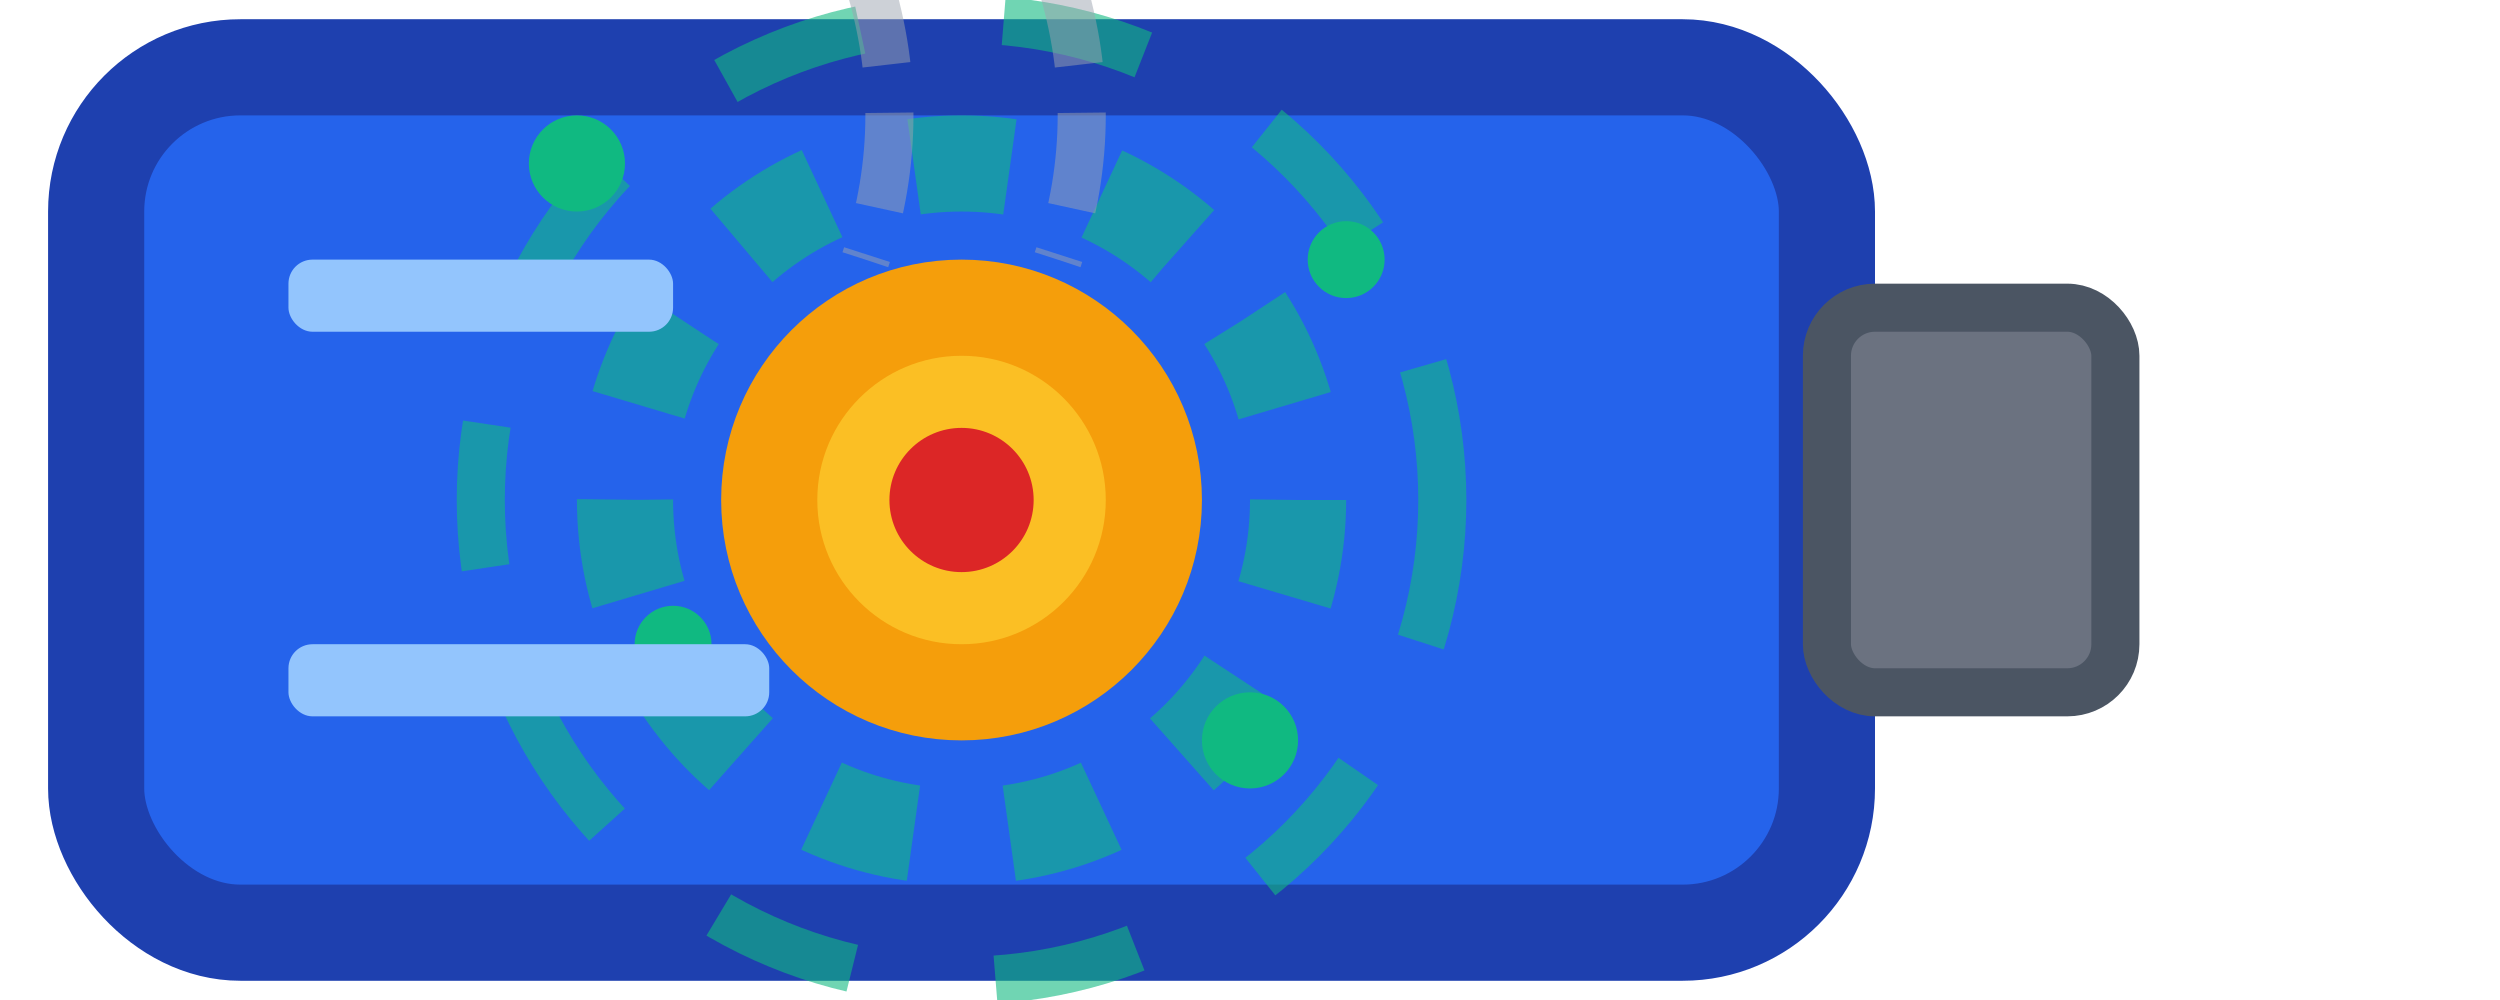
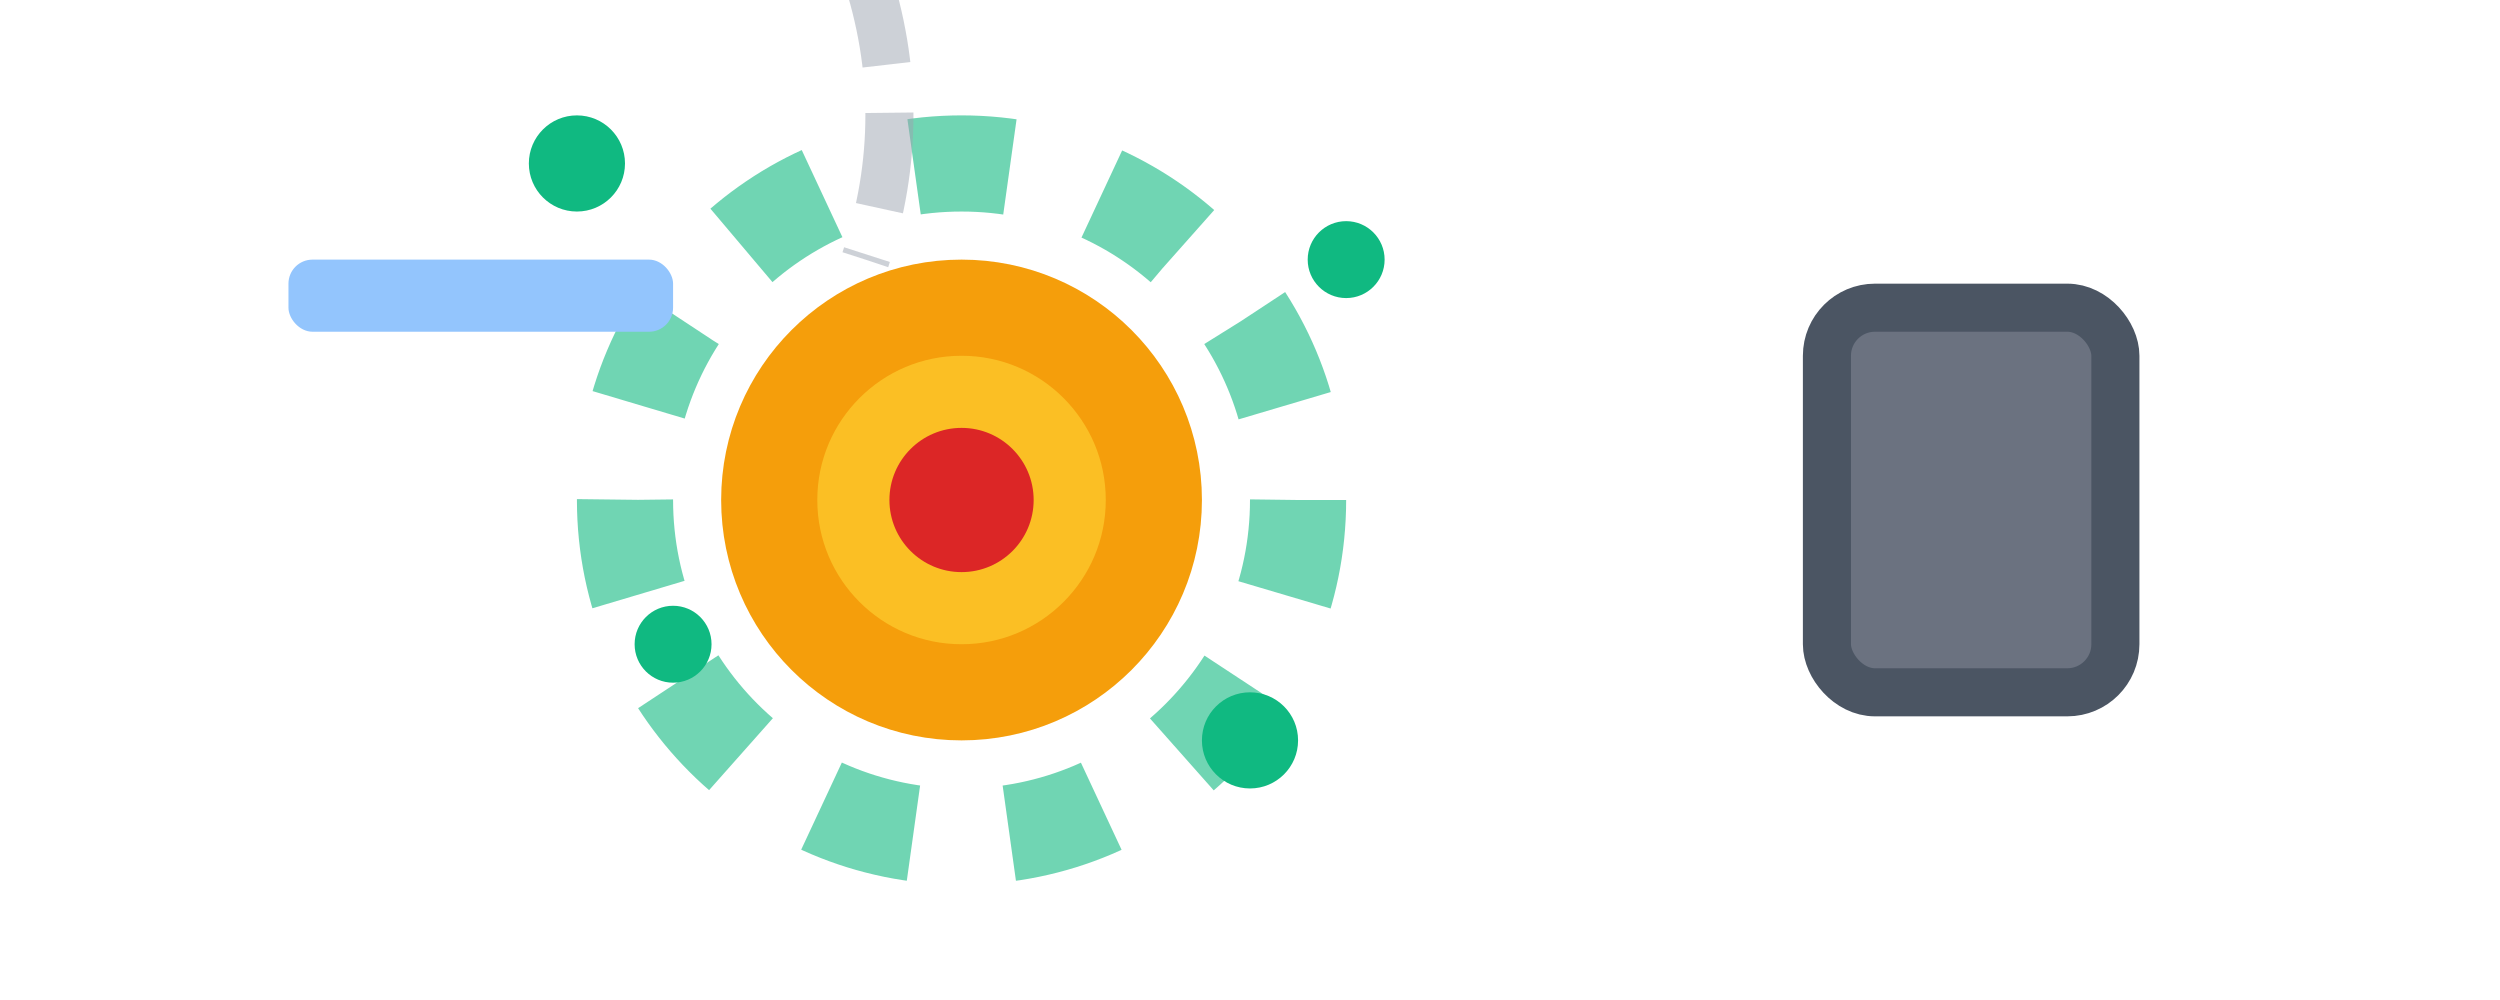
<svg xmlns="http://www.w3.org/2000/svg" width="240" height="96" viewBox="6 40 52 18">
-   <rect x="8" y="40" width="36" height="18" rx="3" ry="3" fill="#2563eb" stroke="#1e40af" stroke-width="2" />
  <rect x="44" y="45" width="6" height="8" rx="1" ry="1" fill="#6b7280" stroke="#4b5563" stroke-width="1" />
  <circle cx="26" cy="49" r="4" fill="#fbbf24" stroke="#f59e0b" stroke-width="2" />
  <circle cx="26" cy="49" r="1.5" fill="#dc2626" />
  <g opacity="0.6">
    <circle cx="26" cy="49" r="7" fill="none" stroke="#10b981" stroke-width="2" stroke-dasharray="2,2" />
-     <circle cx="26" cy="49" r="10" fill="none" stroke="#10b981" stroke-width="1" stroke-dasharray="3,3" />
  </g>
  <g fill="#10b981">
    <circle cx="18" cy="42" r="1" />
    <circle cx="34" cy="44" r="0.8" />
    <circle cx="32" cy="54" r="1" />
    <circle cx="20" cy="52" r="0.8" />
  </g>
  <rect x="12" y="44" width="8" height="1.5" rx="0.5" fill="#93c5fd" />
-   <rect x="12" y="52" width="10" height="1.5" rx="0.5" fill="#93c5fd" />
  <g stroke="#9ca3af" stroke-width="1" fill="none" opacity="0.5">
-     <path d="M28 38 Q29 41 28 44" stroke-dasharray="2,1" />
    <path d="M24 38 Q25 41 24 44" stroke-dasharray="2,1" />
  </g>
</svg>